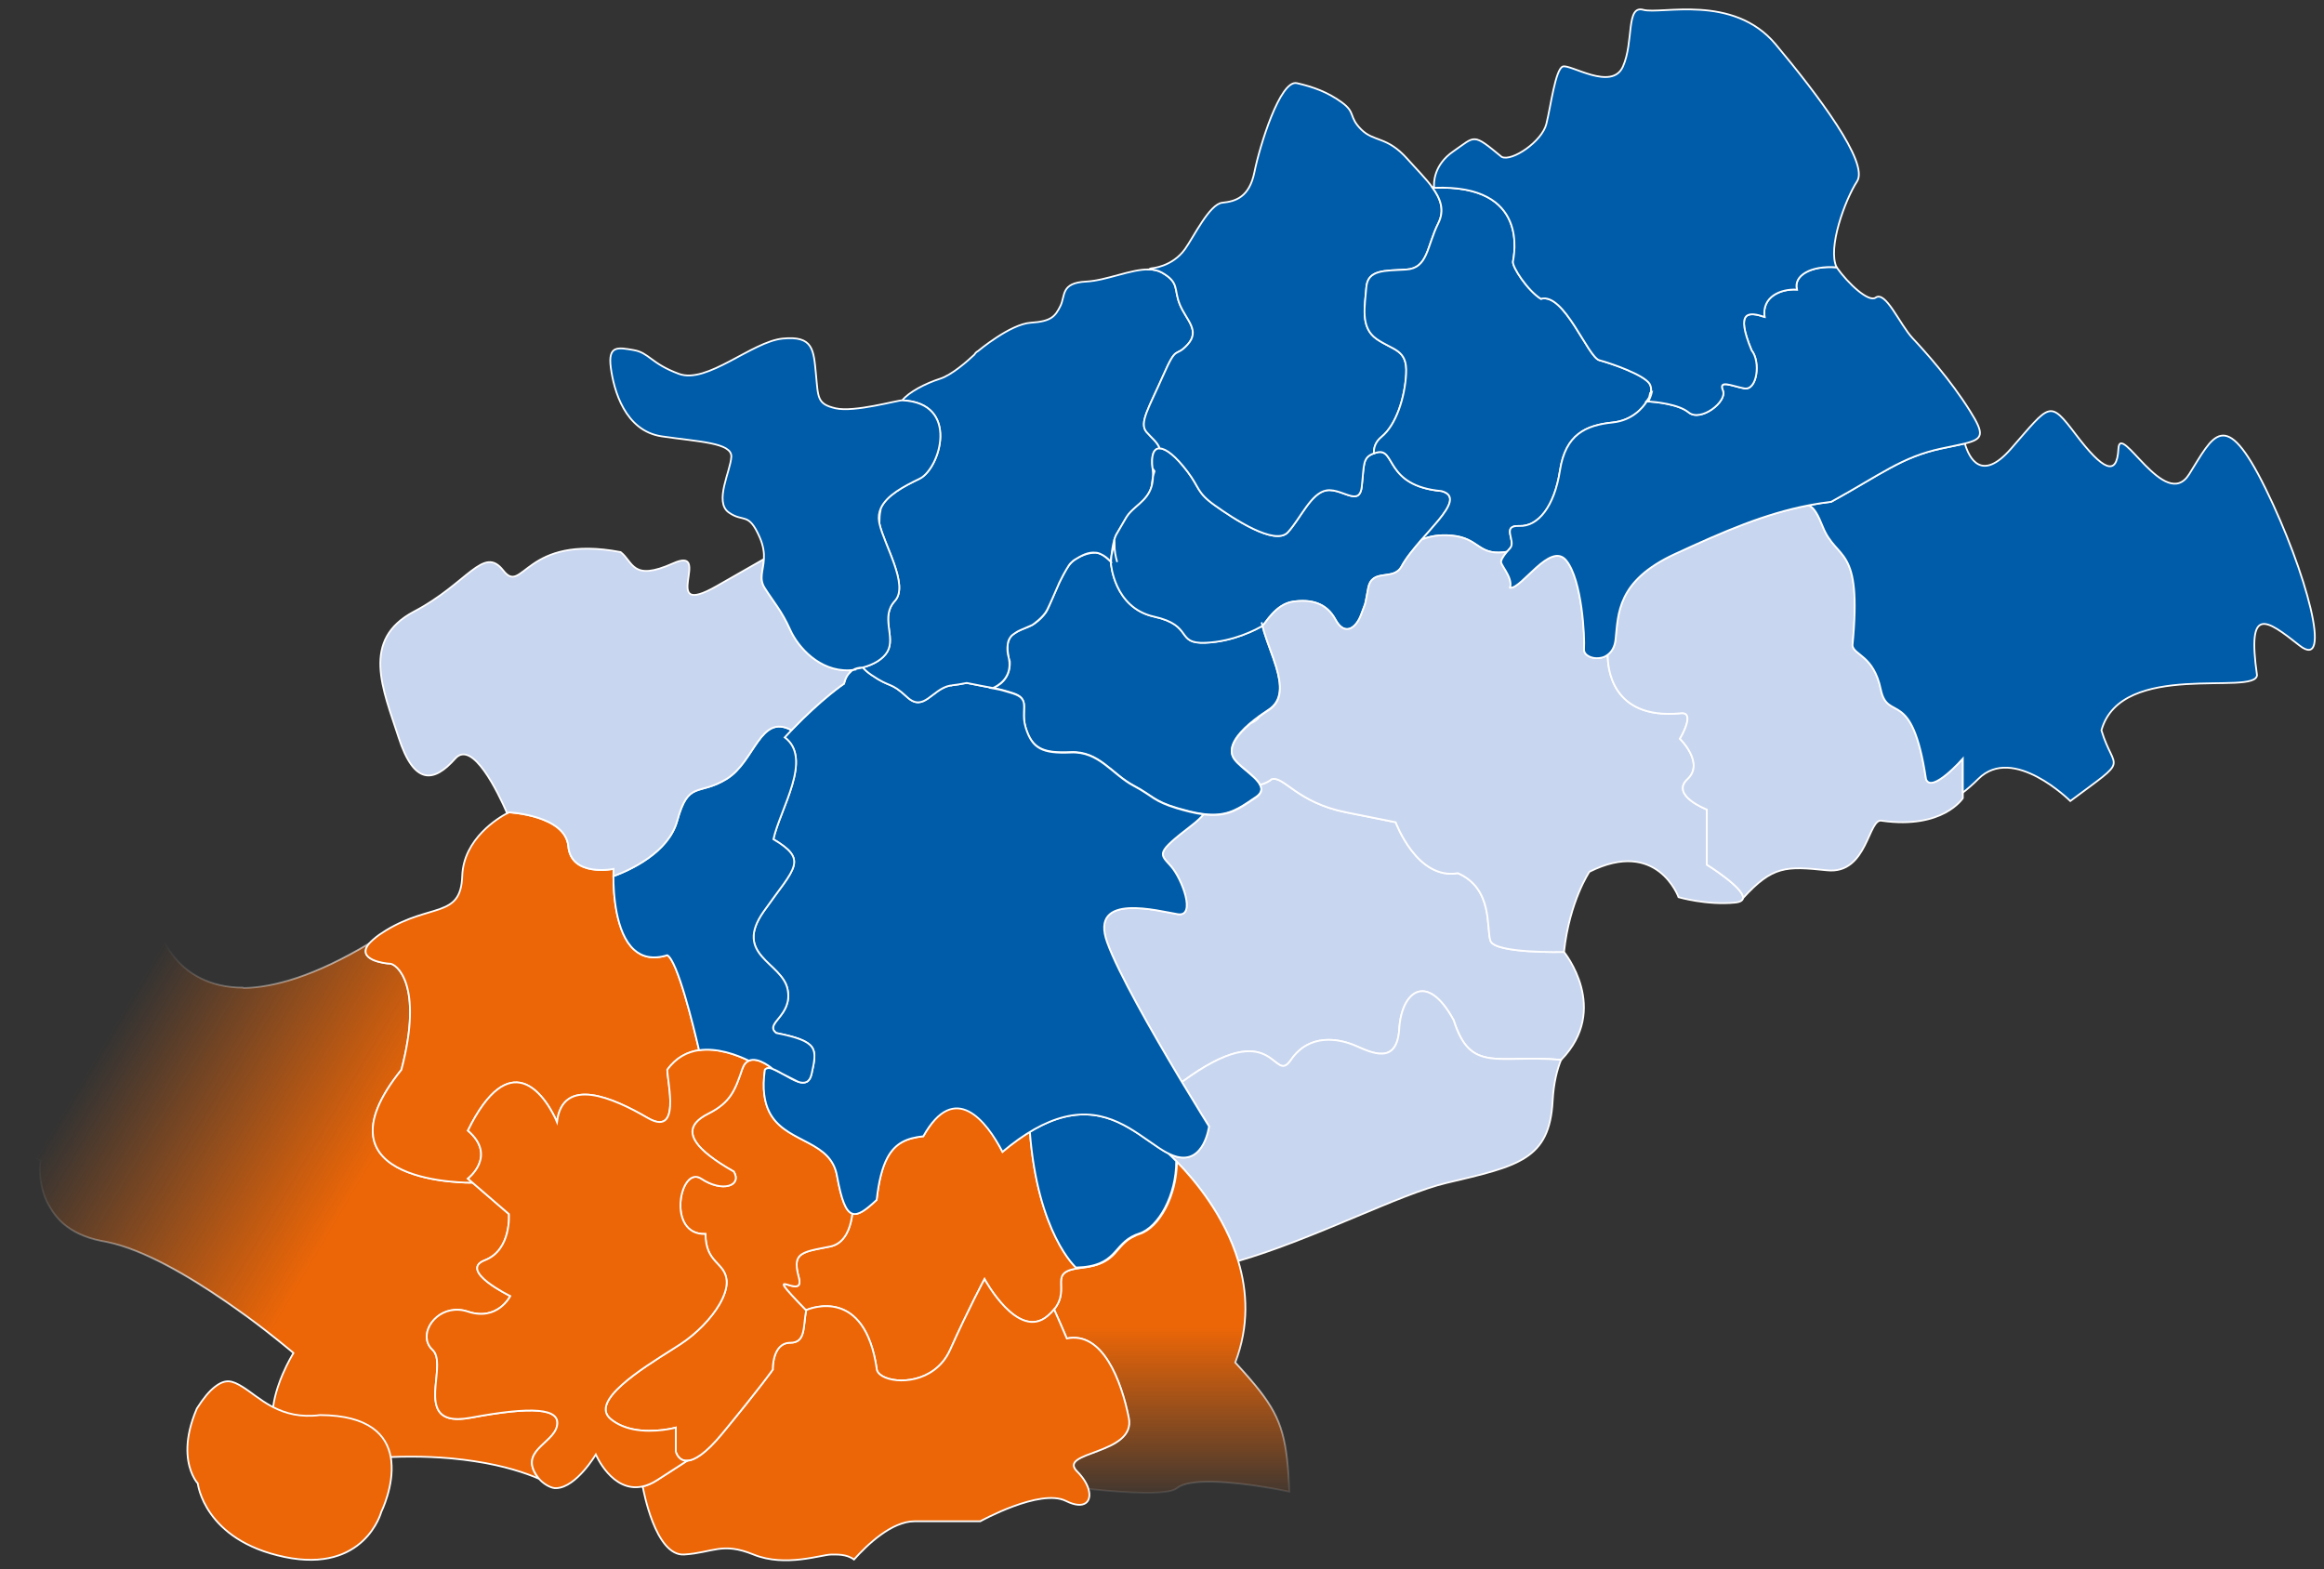
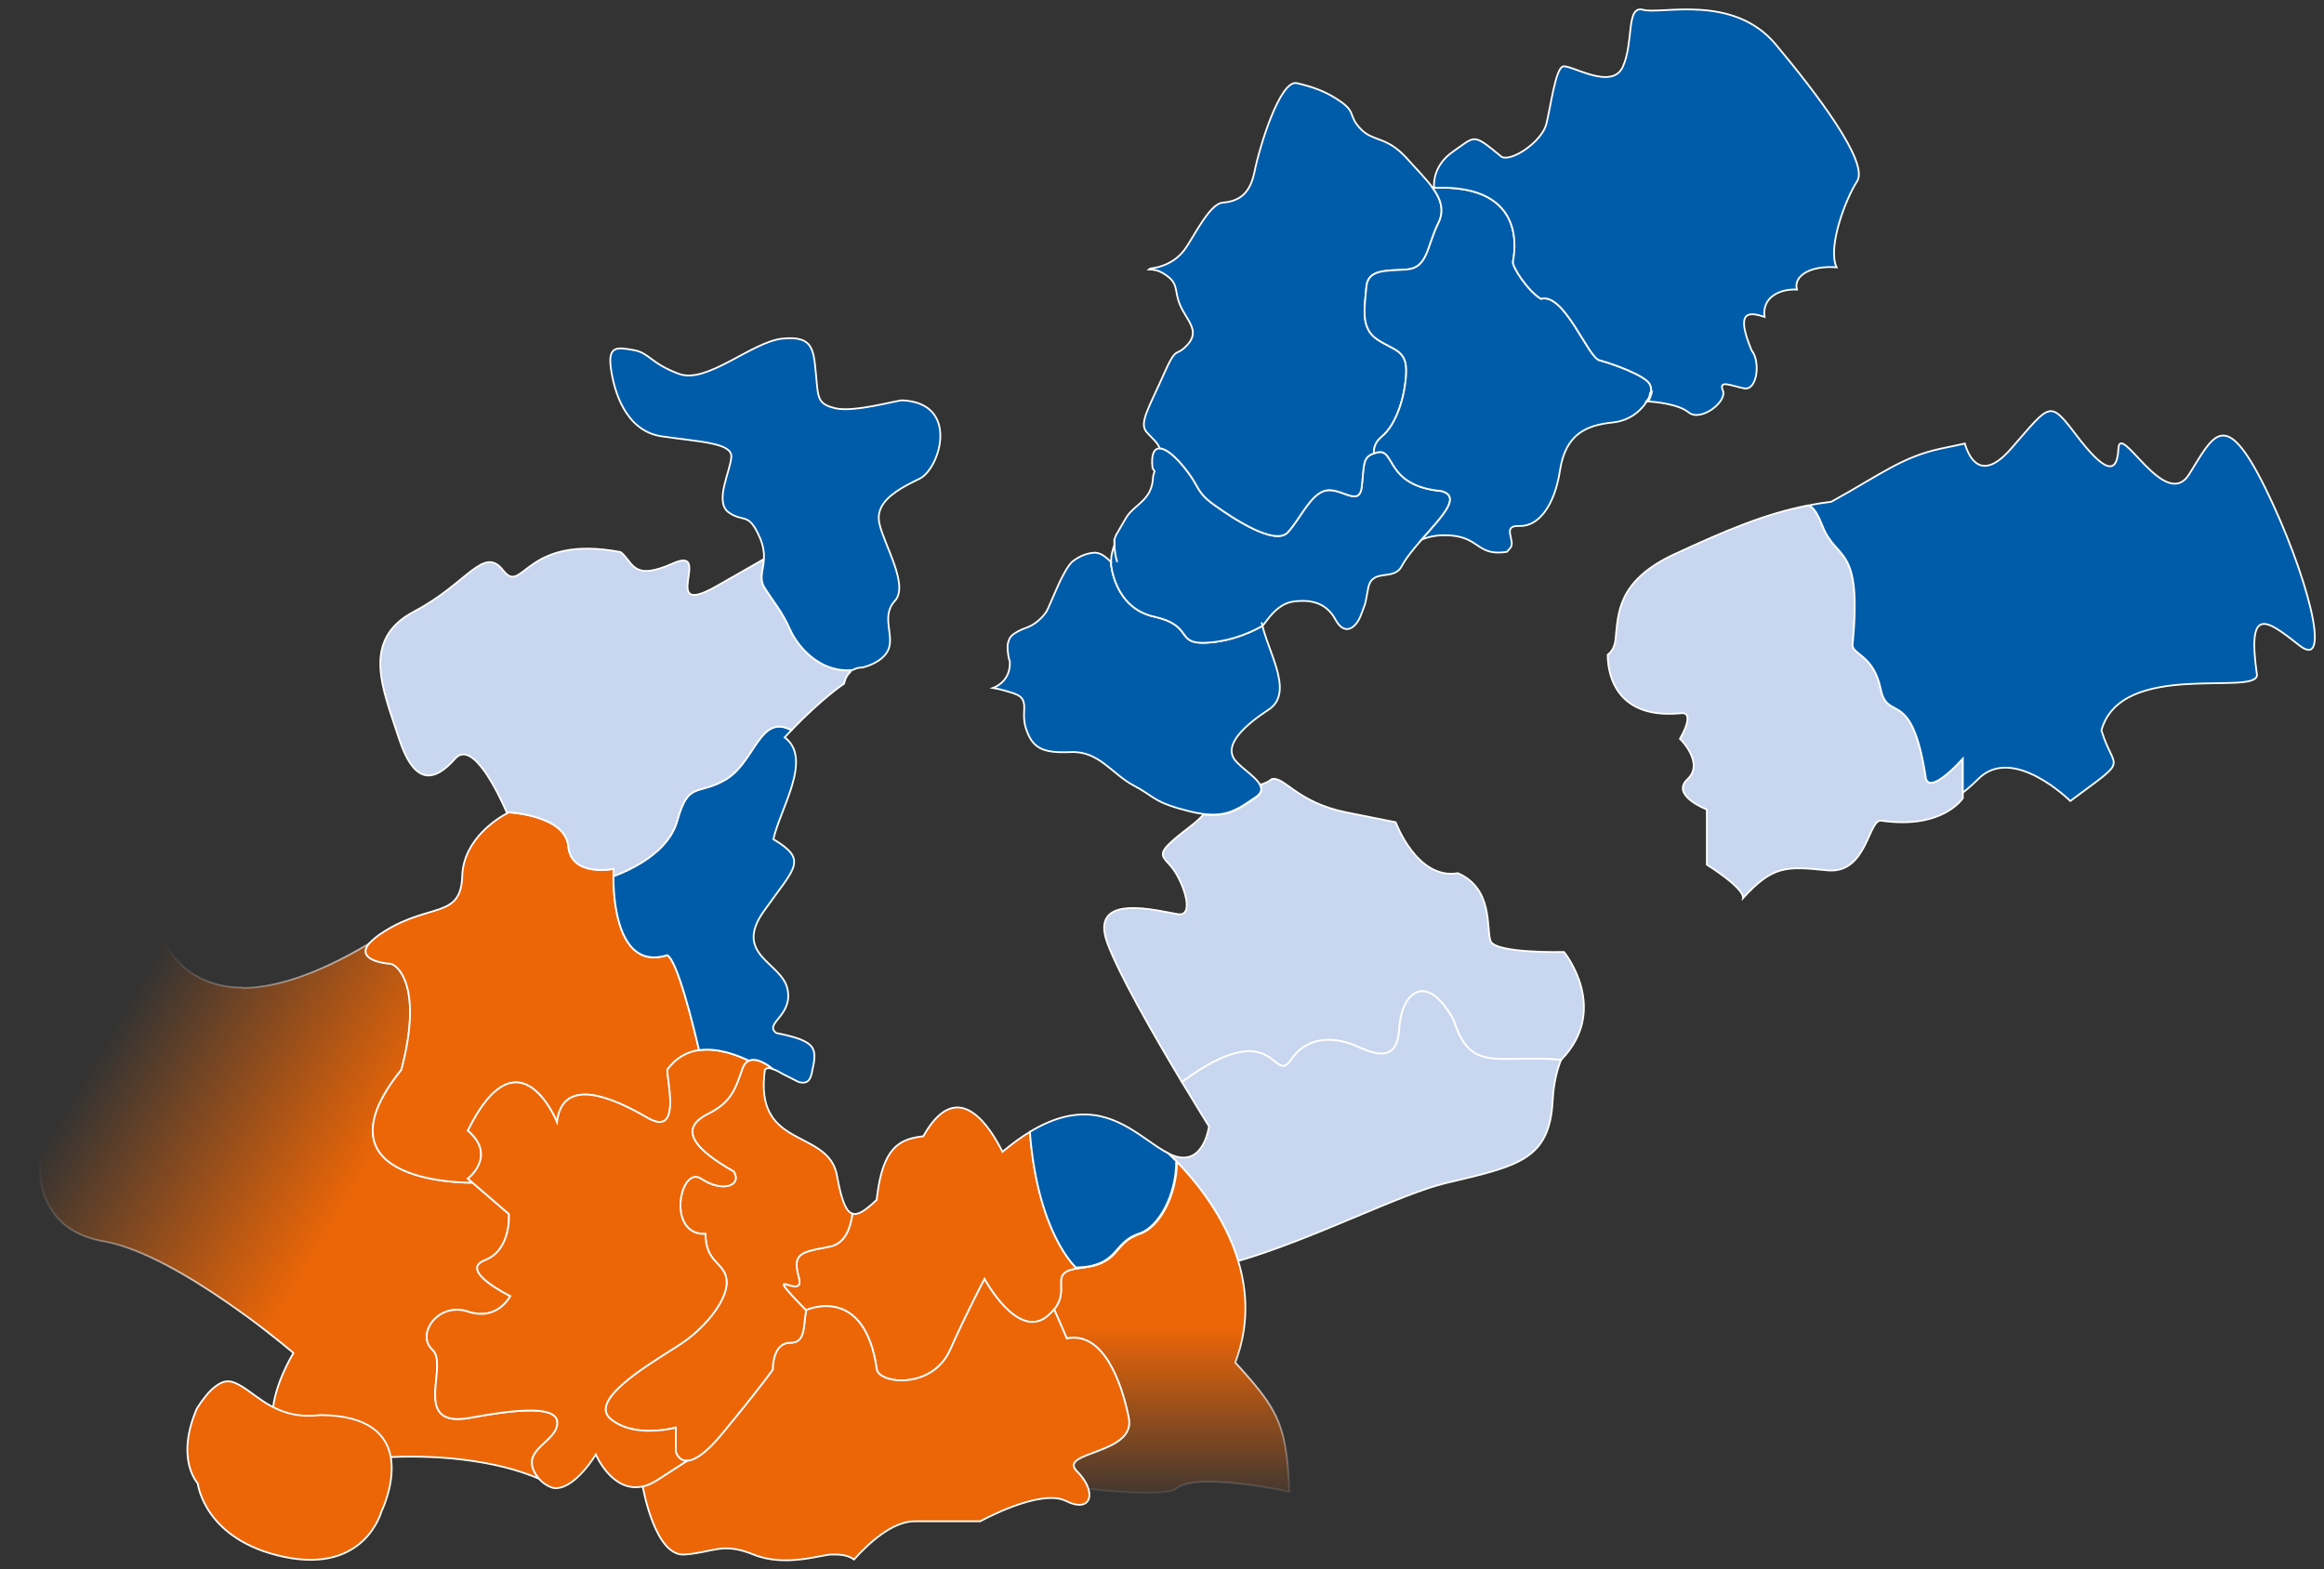
<svg xmlns="http://www.w3.org/2000/svg" xmlns:ns1="http://www.serif.com/" width="100%" height="100%" viewBox="0 0 3329 2248" version="1.1" xml:space="preserve" style="fill-rule:evenodd;clip-rule:evenodd;stroke-miterlimit:10;">
  <rect x="0" y="0" width="3329" height="2248" fill="#333333" stroke="none" />
  <g transform="matrix(1,0,0,1,-94,-108)">
    <g id="Bonn_Rheinbach">
      <g id="Geschäftsgebiet-2024" ns1:id="Geschäftsgebiet 2024">
        <path id="Sankt-Augustin" ns1:id="Sankt Augustin" d="M1818.49,1274.19C1812.07,1273.43 1804.98,1272.1 1797.08,1270.12C1790.86,1268.57 1785.44,1267.1 1780.67,1265.67C1745.9,1255.32 1745.43,1247.87 1717.9,1233.3C1686.6,1216.72 1668.18,1183.58 1627.68,1185.42C1587.17,1187.26 1572.44,1179.89 1563.23,1150.42C1563.21,1150.36 1563.19,1150.3 1563.17,1150.23C1558.38,1133.98 1563,1122.27 1560.18,1113.51C1559.84,1112.29 1559.37,1111.12 1558.73,1110.01C1554.62,1102.93 1545.28,1101.03 1531.93,1097.02C1526.73,1095.45 1523.18,1094.82 1516.35,1093.59C1521.56,1091.68 1541.76,1082.51 1540.56,1055.68C1540.04,1054.29 1539.59,1052.93 1539.19,1051.6C1539.19,1051.6 1539.19,1051.59 1539.19,1051.58C1538.77,1049.43 1538.42,1047.4 1538.13,1045.5C1537.37,1040.41 1537.07,1036.18 1537.3,1032.58C1537.94,1027.5 1539.54,1023.53 1541.33,1020.82C1542.47,1019.33 1543.87,1017.97 1545.54,1016.68C1546.22,1016.21 1546.81,1015.78 1547.38,1015.35C1550.19,1013.46 1553.62,1011.67 1557.73,1009.77C1559.93,1008.85 1562.66,1007.78 1566.11,1006.51C1576.55,1002.45 1586.08,993.913 1592.2,985.292C1594.14,982.571 1597.35,975.046 1601.33,965.714C1604.65,958.28 1607.96,950.643 1609.84,946.28C1611.15,943.406 1612.5,940.542 1613.88,937.749C1615.84,933.942 1618.69,928.532 1621.38,923.869C1623.87,919.796 1626.37,916.281 1628.83,913.655C1634.13,909.105 1646.7,900.09 1663.3,899.733C1665.86,900.039 1668.46,900.736 1671.12,901.914C1677.49,905.138 1683.36,911.022 1685.42,913.124C1685.37,914.241 1685.35,914.872 1685.35,914.872C1685.35,914.872 1689.54,978.605 1747.07,991.355C1804.6,1004.1 1777.12,1030.71 1821.02,1028.8C1841.25,1027.92 1859.26,1023.16 1873.16,1018.1C1889.42,1012.18 1900.05,1005.86 1902.04,1004.86C1902.14,1004.81 1902.26,1004.73 1902.39,1004.63C1903.07,1007.45 1903.88,1010.34 1904.77,1013.28C1909.55,1029.2 1917.08,1046.89 1922.15,1063.79C1929.49,1088.56 1931.37,1111.55 1911.24,1124.64C1906.93,1127.44 1902.83,1130.23 1898.95,1133.02C1893.37,1137.04 1888.25,1141.04 1883.67,1144.99C1864.83,1161.25 1855.05,1176.76 1859.22,1189.67C1859.41,1190.32 1859.63,1190.96 1859.88,1191.6C1864.92,1204.21 1891.55,1218.55 1898.97,1232.25C1899.51,1233.25 1899.95,1234.24 1900.27,1235.24C1901.63,1240.27 1899.85,1245.19 1892.83,1249.87C1889.04,1252.4 1885.46,1254.85 1881.97,1257.18C1863.9,1269.21 1848.23,1277.73 1818.49,1274.19Z" style="fill:rgb(0,92,169);stroke:white;stroke-width:2.5px;" />
        <path d="M2334.32,1471.79C2334.33,1471.79 2334.33,1471.79 2334.33,1471.79C2334.33,1471.79 2401.18,1553.4 2330.27,1626.34C2330.23,1626.34 2330.19,1626.34 2330.15,1626.33C2239.07,1618.26 2200.6,1646.57 2176.3,1569.61C2137.81,1498.69 2101.51,1529.09 2098.38,1581.77C2095.26,1634.45 2058.87,1616.21 2035.54,1606.08C2012.2,1595.95 1969.65,1587.85 1943.32,1626.34C1916.98,1664.84 1922.44,1558.24 1787.01,1658.14C1787.01,1658.14 1787.01,1658.14 1787.01,1658.14C1785.2,1655.13 1783.36,1652.05 1781.48,1648.91C1744.59,1587.12 1695.67,1501.71 1679.94,1458.17C1653.61,1385.22 1754.9,1413.59 1781.24,1417.64C1807.58,1421.69 1787.32,1366.98 1771.11,1348.75C1754.9,1330.51 1748.83,1330.51 1801.5,1289.99C1808.09,1284.91 1813.54,1279.81 1817.99,1274.77C1848.16,1278.52 1863.94,1269.97 1882.13,1257.86C1885.63,1255.53 1889.22,1253.06 1893.02,1250.53C1900.35,1245.65 1901.97,1240.5 1900.27,1235.24C1900,1234.23 1899.6,1233.22 1899.1,1232.21C1905.71,1230.39 1911.48,1227.83 1915.51,1224.27C1933.19,1219.06 1951.42,1257.56 2022.33,1271.74L2093.24,1285.93C2093.24,1285.93 2123.63,1369.01 2182.38,1358.88C2233.03,1381.16 2222.9,1437.13 2228.98,1455.75C2235.03,1474.3 2333.54,1471.81 2334.32,1471.79Z" style="fill:rgb(201,214,239);stroke:white;stroke-width:2.5px;" />
        <path d="M1867.68,1914.49C1848.11,1849.6 1805.27,1798.52 1779.85,1772.47C1779.51,1772.12 1779.16,1771.77 1778.82,1771.42C1774.33,1766.85 1770.42,1763.09 1767.33,1760.22C1771.36,1762.3 1775.13,1763.8 1778.63,1764.8C1778.98,1764.89 1779.31,1764.99 1779.65,1765.07C1819.09,1775.35 1825.81,1721.58 1825.81,1721.58C1825.81,1721.58 1809.2,1695.12 1787.01,1658.14C1787.01,1658.14 1787.01,1658.14 1787.01,1658.14C1922.44,1558.24 1916.98,1664.84 1943.32,1626.34C1969.65,1587.85 2012.2,1595.95 2035.54,1606.08C2058.87,1616.21 2095.26,1634.45 2098.38,1581.77C2101.51,1529.09 2137.81,1498.69 2176.3,1569.61C2200.6,1646.57 2239.07,1618.26 2330.15,1626.33C2324.66,1639.72 2319.53,1658.86 2318.11,1685.11C2313.58,1769.04 2269.49,1778.32 2166.17,1802.63C2099.17,1818.4 1976.7,1882.78 1867.68,1914.49Z" style="fill:rgb(201,214,239);stroke:white;stroke-width:2.5px;" />
        <path id="Remagen" d="M1653.13,2241C1650.78,2233.32 1645.42,2224.53 1636.86,2215.97C1607.75,2186.86 1721.52,2192.16 1710.93,2139.24C1700.35,2086.33 1673.49,2014.89 1622.11,2025.48C1615.36,2009.58 1609.31,1995.8 1603.92,1983.88C1629.46,1952.23 1591.65,1929.76 1643.48,1924.21C1696.96,1918.48 1689.22,1891.49 1720.41,1878.06C1722.31,1877.25 1724.34,1876.49 1726.55,1875.78C1754.85,1866.69 1779.86,1820.48 1779.85,1772.49C1805.26,1798.53 1848.11,1849.62 1867.68,1914.49C1880.77,1957.9 1883.44,2007.48 1863.49,2059.86C1863.5,2059.87 1863.51,2059.88 1863.52,2059.89C1863.51,2059.91 1863.5,2059.93 1863.49,2059.96C1877.66,2075.41 1889.15,2088.48 1898.5,2100.49C1931.17,2142.53 1937.7,2171.6 1941.01,2245C1941.01,2245 1880.08,2231.74 1831.84,2230.68C1812.23,2230.24 1794.73,2231.81 1784.28,2237.11C1782.59,2237.97 1781.09,2238.91 1779.79,2239.97C1779.24,2240.41 1778.6,2240.84 1777.87,2241.24C1765.64,2247.87 1729.75,2247.58 1686.76,2244.14C1675.91,2243.27 1664.61,2242.2 1653.13,2241Z" style="fill:url(#_Linear1);stroke:url(#_Linear2);stroke-width:2.5px;" />
        <path id="Wachtberg" d="M1248.9,1984.79C1248.59,1984.92 1248.43,1984.99 1248.43,1984.99C1177.52,1912.05 1248.43,1974.86 1238.29,1938.39C1235.39,1927.93 1234.48,1920.47 1235.62,1914.96C1237.96,1903.67 1248.88,1900.56 1268.78,1896.58C1273.06,1895.73 1277.75,1894.83 1282.86,1893.81C1287.45,1892.89 1291.42,1891.17 1294.84,1888.84C1307.78,1880.02 1312.99,1862.47 1314.92,1846.67C1323.37,1849.52 1334.23,1841.47 1349.72,1826.95C1352.77,1799.45 1357.84,1780.3 1364.93,1766.89C1376.64,1744.75 1393.86,1738.29 1416.57,1735.77C1461.67,1655.36 1504.88,1709.72 1527.81,1753.72C1527.81,1753.72 1527.81,1753.72 1527.81,1753.73C1528.57,1755.18 1529.31,1756.63 1530.02,1758.06C1543.89,1746.39 1556.94,1736.98 1569.26,1729.49C1580.4,1874.92 1635.23,1923.83 1635.23,1923.83C1694.46,1922.41 1687.8,1890.66 1720.61,1877.04C1720.54,1877.38 1720.48,1877.72 1720.41,1878.06C1689.22,1891.49 1696.96,1918.48 1643.48,1924.21C1591.65,1929.76 1629.46,1952.23 1603.92,1983.88C1601.51,1986.88 1598.53,1989.95 1594.86,1993.1C1552.31,2029.57 1504.26,1940.41 1504.26,1940.41C1504.26,1940.41 1481.4,1982.97 1455.07,2041.73C1449.42,2054.34 1441.34,2063.77 1432.14,2070.6C1432.14,2070.6 1432.14,2070.6 1432.13,2070.6C1398.46,2095.58 1349.72,2085.58 1349.72,2068.07C1332.3,1951.87 1255.65,1981.9 1248.9,1984.79Z" style="fill:rgb(236,102,7);stroke:white;stroke-width:2.5px;" />
        <path id="Grafschaft" d="M1653.13,2241.01C1658.77,2259.41 1647.12,2271.37 1620.98,2258.3C1583.94,2239.78 1498.18,2287.4 1498.18,2287.4L1404.04,2287.4C1371.36,2287.4 1336.18,2321.04 1317.33,2342.15C1306.44,2334.14 1292.42,2335.05 1284.44,2335.08C1270.68,2335.13 1218.84,2353.54 1173.5,2335.08C1128.17,2316.61 1115.65,2332.38 1074.05,2335.02C1032.45,2337.67 1015.12,2239.85 1015.12,2239.85L1014.01,2237.59C1020.76,2236.16 1027.99,2233.16 1035.7,2228.15C1056.31,2214.73 1069.87,2206.01 1078.37,2200.6C1088.42,2200.1 1104.26,2191.2 1128.9,2161.28C1185.62,2092.39 1200.95,2070.1 1200.95,2070.1C1200.95,2070.1 1199.8,2031.6 1226.14,2031.6C1248.82,2031.6 1244.16,2007.11 1248.9,1984.79C1255.65,1981.9 1332.3,1951.87 1349.72,2068.07C1349.72,2085.58 1398.46,2095.58 1432.13,2070.6C1432.14,2070.6 1432.14,2070.6 1432.14,2070.6C1441.34,2063.77 1449.42,2054.34 1455.07,2041.73C1481.4,1982.97 1504.26,1940.41 1504.26,1940.41C1504.26,1940.41 1552.31,2029.57 1594.86,1993.1C1598.53,1989.95 1601.51,1986.88 1603.92,1983.88C1609.31,1995.8 1615.36,2009.58 1622.11,2025.48C1673.49,2014.89 1700.35,2086.33 1710.93,2139.24C1721.52,2192.16 1607.75,2186.86 1636.86,2215.97C1645.42,2224.53 1650.78,2233.32 1653.13,2241C1653.13,2241 1653.13,2241 1653.13,2241.01Z" style="fill:rgb(236,102,7);stroke:white;stroke-width:2.5px;" />
        <path id="Euskirchen" d="M491.95,2095.04C494.126,2088.4 496.579,2082.09 499.036,2076.38C502.711,2067.82 506.39,2060.57 509.148,2055.47C510.527,2052.92 511.673,2050.91 512.477,2049.53C513.277,2048.16 513.723,2047.44 513.727,2047.44L514.415,2046.33L513.423,2045.48C513.411,2045.47 506.059,2039.19 493.469,2029.11C492.938,2028.68 492.397,2028.25 491.848,2027.81C490.107,2026.42 488.274,2024.97 486.354,2023.45C472.289,2012.22 453.655,1997.8 431.709,1982.51C427.266,1979.36 422.708,1976.16 418.052,1972.96C365.407,1936.71 300.405,1898.23 247.849,1887.36C246.062,1886.98 244.291,1886.63 242.536,1886.31C241.22,1886.09 239.924,1885.86 238.646,1885.61C214.971,1880.84 197.689,1871.99 185.047,1861.26C176.816,1854.13 170.555,1846.13 165.792,1837.85C162.313,1832.22 159.613,1826.49 157.529,1820.88C152.081,1805.53 150.962,1791.04 150.965,1781.81C150.965,1781.57 150.965,1781.33 150.967,1781.1L151.451,1772.37L151.431,1772.08C151.461,1771.82 151.481,1771.69 151.481,1771.69L151.573,1770.99L151.908,1770.61L95.324,1743.97C97.262,1742.95 100.064,1741.38 103.437,1739.23C110.007,1735.13 118.772,1728.81 127.629,1720.27C144.847,1701.74 162.659,1675.08 162.798,1635.19C162.382,1620.77 160.041,1603.59 154.17,1585.5C151.623,1577.66 150.405,1570.15 149.765,1563.05C149.714,1561.93 149.69,1560.82 149.69,1559.71C149.694,1536.94 160.285,1517.94 176.385,1502.09C180.715,1497.83 185.442,1493.8 190.46,1490.01C213.534,1472.94 242.48,1460.05 267.472,1451.69C273.651,1449.63 279.555,1447.68 285.074,1445.96C292.149,1443.88 298.563,1442.18 303.995,1440.83C304.874,1440.65 305.731,1440.48 306.568,1440.33L320.872,1437.11C322.154,1441.41 326.642,1454.8 336.833,1469.77C338.953,1472.92 341.315,1476.14 343.937,1479.36C361.631,1501.26 392.594,1522.82 442.302,1522.86L442.917,1523.4C486.681,1522.63 545.192,1506.1 622.785,1459.71C603.12,1483.19 646.185,1488.56 652.797,1488.56C660.901,1488.56 701.422,1516.93 669.005,1640.53C535.292,1806.69 770.876,1802.29 770.876,1802.29L770.879,1802.29L822.974,1847.23C822.974,1847.23 827.028,1898.6 788.536,1913.43C750.04,1928.26 825.003,1964.73 825.003,1964.73C825.003,1964.73 806.77,2001.21 764.224,1987.02C729.344,1975.39 701.275,2004.62 705.686,2027.81C705.763,2028.22 705.85,2028.62 705.947,2029.02C707.071,2033.67 709.542,2038.03 713.574,2041.73C734.155,2060.6 696.664,2128.83 737.516,2139.5C739.077,2139.91 740.753,2140.24 742.551,2140.47C749.282,2141.34 757.723,2140.96 768.274,2138.99C855.391,2122.78 897.936,2124.81 891.857,2151.15C885.86,2177.14 834.518,2187.35 866.196,2226.52C847.353,2218.3 816.764,2207.83 773.528,2201.36C763.845,2199.86 753.523,2198.56 742.551,2197.51C740.828,2197.35 739.088,2197.19 737.332,2197.04C720.622,2195.6 702.455,2194.76 682.794,2194.76C682.63,2194.76 682.466,2194.76 682.302,2194.76C673.093,2194.77 663.558,2194.96 653.691,2195.36C637.439,2196.01 620.29,2197.22 602.227,2199.1C591.202,2200.25 581.136,2200.79 571.965,2200.79C537.265,2200.79 515.39,2193.06 502.236,2181.34C489.086,2169.62 484.377,2153.77 484.365,2136.84C484.363,2132.55 484.669,2128.21 485.219,2123.85C486.459,2114.05 488.941,2104.22 491.95,2095.04Z" style="fill:url(#_Linear3);stroke:url(#_Linear4);stroke-width:2.5px;stroke-linejoin:round;stroke-miterlimit:2;" />
        <path id="Meckenheim" d="M1056.21,2041.61C1060.82,2038.69 1065.03,2036.02 1068.67,2033.63C1091.78,2018.44 1112.68,1996.93 1124.58,1976.51C1131.73,1964.23 1135.63,1952.34 1134.81,1942.45C1132.62,1916.1 1104.58,1918.13 1104.58,1875.78C1047.86,1878.01 1068.12,1776.29 1098.51,1796.55C1128.9,1816.82 1157.26,1806.68 1145.1,1786.42C1087.82,1753.9 1077.86,1732.03 1090.82,1716.3C1094.82,1711.44 1100.99,1707.17 1108.64,1703.35C1141.05,1687.13 1147.13,1668.89 1157.26,1639.37C1159.49,1632.87 1162.85,1629.24 1166.73,1627.51C1180.52,1621.39 1200.95,1639.37 1200.95,1639.37C1200.95,1639.37 1200.96,1639.37 1200.97,1639.38C1196.16,1637.7 1192.18,1637.6 1189.67,1640.53C1189.67,1640.53 1189.67,1640.53 1189.67,1640.53C1185.8,1668.12 1188.98,1687.27 1196.23,1701.38C1196.23,1701.38 1198.81,1705.99 1199.98,1707.73C1225.61,1745.85 1284.2,1742.68 1292.99,1792.5C1299.34,1827.42 1305.68,1843.55 1314.92,1846.67C1312.99,1862.47 1307.78,1880.02 1294.84,1888.84C1291.42,1891.17 1287.45,1892.89 1282.86,1893.81C1277.75,1894.83 1273.06,1895.73 1268.78,1896.58C1248.88,1900.56 1237.96,1903.67 1235.62,1914.96C1234.48,1920.47 1235.39,1927.93 1238.29,1938.39C1248.43,1974.86 1177.52,1912.05 1248.43,1984.99C1248.43,1984.99 1248.59,1984.92 1248.9,1984.79C1244.16,2007.11 1248.82,2031.6 1226.14,2031.6C1199.8,2031.6 1200.95,2070.1 1200.95,2070.1C1200.95,2070.1 1185.62,2092.39 1128.9,2161.28C1104.26,2191.2 1088.42,2200.1 1078.37,2200.6C1065.28,2201.24 1062.04,2187.62 1062.04,2187.62L1062.04,2153.18C1062.04,2153.18 1031.38,2161.64 1001.37,2155.64C989.84,2153.34 978.406,2148.89 968.846,2141.02C937.785,2115.44 1013.83,2068.43 1056.21,2041.61Z" style="fill:rgb(236,102,7);stroke:white;stroke-width:2.5px;" />
        <path id="Wershofen" d="M369.842,2141.97C371.541,2136.81 373.574,2131.43 375.987,2125.82C385.555,2110.8 393.87,2100.97 401.478,2095.04C417.013,2082.93 426.273,2085.41 441.771,2095.04C453.424,2102.29 466.081,2113.44 482.348,2122.33C483.015,2122.69 483.34,2122.89 485.219,2123.85C502.593,2132.81 524.042,2138.92 552.504,2135.23C623.379,2135.58 647.97,2164.2 653.691,2195.36C653.876,2196.36 654.041,2197.37 654.188,2198.39C654.304,2199.19 654.408,2199.99 654.501,2200.8C658.652,2236.7 640.15,2273.97 640.15,2273.97C640.15,2273.97 616.633,2362.55 501.412,2338.49C386.187,2314.43 377.312,2233.21 377.312,2233.21C377.312,2233.21 373.576,2229.27 369.842,2221.23C363.383,2207.32 356.932,2181.16 369.842,2141.97Z" style="fill:rgb(236,102,7);stroke:white;stroke-width:2.5px;" />
        <path id="Swisttal" d="M770.879,1802.29L770.876,1802.29C770.876,1802.29 535.292,1806.69 669.005,1640.53C701.422,1516.93 660.901,1488.56 652.797,1488.56C646.185,1488.56 603.12,1483.19 622.785,1459.71C624.967,1457.11 631.323,1451.29 637.43,1447.01C640.184,1445.08 643.272,1443.07 646.722,1440.97C711.551,1401.43 754.097,1423.72 756.122,1362.93C757.906,1309.36 808.456,1279.4 820.444,1273.03C822.061,1272.17 822.976,1271.75 822.976,1271.75C822.976,1271.75 904.014,1275.8 908.068,1320.38C912.118,1364.95 972.897,1352.8 972.897,1352.8C972.897,1352.8 972.684,1356.75 972.69,1363.25C972.712,1386.93 975.645,1444.49 1002.39,1468.6C1013.56,1478.66 1028.88,1482.9 1049.88,1476.4C1064.58,1484.57 1087.19,1577.01 1095.4,1612.49C1078.65,1614.86 1062.55,1622.9 1049.88,1640.53C1049.88,1648.13 1053.66,1667.33 1054.04,1684.38C1054.53,1706.8 1049.13,1725.53 1021.52,1709.42C972.895,1681.05 899.961,1648.57 891.857,1715.47C891.857,1715.47 877.002,1678.61 852.453,1664.24C851.248,1663.53 850.019,1662.88 848.767,1662.29C847.238,1661.62 845.21,1660.64 842.701,1659.99C821.367,1653.85 794.351,1666.55 764.224,1727.65C806.77,1764.13 764.224,1796.55 764.224,1796.55L770.879,1802.29Z" style="fill:rgb(236,102,7);stroke:white;stroke-width:2.5px;" />
        <path id="Rheinbach" d="M1095.4,1612.49C1121.05,1608.86 1148.19,1618.55 1166.73,1627.51C1162.85,1629.24 1159.49,1632.87 1157.26,1639.37C1147.13,1668.89 1141.05,1687.13 1108.64,1703.35C1100.99,1707.17 1094.82,1711.44 1090.82,1716.3C1077.86,1732.03 1087.82,1753.9 1145.1,1786.42C1157.26,1806.68 1128.9,1816.82 1098.51,1796.55C1068.12,1776.29 1047.86,1878.01 1104.58,1875.78C1104.58,1918.13 1132.62,1916.1 1134.81,1942.45C1135.63,1952.34 1131.73,1964.23 1124.58,1976.51C1112.68,1996.93 1091.78,2018.44 1068.67,2033.63C1065.03,2036.02 1060.82,2038.69 1056.21,2041.61C1013.83,2068.43 937.785,2115.44 968.846,2141.02C978.406,2148.89 989.84,2153.34 1001.37,2155.64C1031.38,2161.64 1062.04,2153.18 1062.04,2153.18L1062.04,2187.62C1062.04,2187.62 1065.28,2201.24 1078.37,2200.6C1069.87,2206.01 1056.31,2214.73 1035.7,2228.15C1027.99,2233.16 1020.76,2236.16 1014.01,2237.59C970.786,2246.74 947.449,2191.68 947.449,2191.68C947.449,2191.68 919.809,2238.49 891.305,2239.9C890.337,2239.95 889.362,2239.98 888.399,2239.88C881.464,2239.15 871.498,2232.97 866.196,2226.52C834.518,2187.35 885.86,2177.14 891.857,2151.15C897.936,2124.81 855.391,2122.78 768.274,2138.99C754.905,2141.48 744.923,2141.44 737.516,2139.5C696.665,2128.84 734.155,2060.6 713.574,2041.73C709.591,2038.08 707.13,2033.77 705.988,2029.19C705.974,2029.13 705.961,2029.08 705.947,2029.02C700.295,2005.65 728.734,1975.19 764.224,1987.02C806.77,2001.21 825.003,1964.73 825.003,1964.73C825.003,1964.73 750.04,1928.26 788.536,1913.43C827.028,1898.6 822.974,1847.23 822.974,1847.23L764.224,1796.55C764.224,1796.55 806.77,1764.13 764.224,1727.65C794.351,1666.55 821.367,1653.85 842.701,1659.99C844.721,1660.57 846.691,1661.32 848.607,1662.22C848.66,1662.24 848.714,1662.27 848.767,1662.29C850.019,1662.88 851.248,1663.53 852.453,1664.24C877.002,1678.61 891.857,1715.47 891.857,1715.47C899.961,1648.57 972.895,1681.05 1021.52,1709.42C1049.13,1725.53 1054.53,1706.8 1054.04,1684.38C1053.66,1667.33 1049.88,1648.13 1049.88,1640.53C1062.55,1622.9 1078.65,1614.86 1095.4,1612.49Z" style="fill:rgb(236,102,7);stroke:white;stroke-width:2.5px;" />
        <path id="Bonn-Niederbachem" d="M1720.61,1877.04C1687.8,1890.66 1694.46,1922.41 1635.23,1923.83C1635.23,1923.83 1580.4,1874.92 1569.26,1729.49C1587.25,1718.55 1603.68,1711.73 1618.78,1708.04C1618.8,1708.04 1618.82,1708.03 1618.84,1708.03C1679.21,1693.32 1718.39,1728.7 1751.91,1750.96L1751.97,1751C1755.39,1753.27 1758.74,1755.4 1762.06,1757.33C1763.74,1758.3 1765.4,1759.22 1767.06,1760.08C1767.14,1760.12 1767.22,1760.16 1767.3,1760.2C1770.39,1763.08 1774.31,1766.84 1778.82,1771.43C1779.01,1819.61 1753.92,1866.13 1725.52,1875.24C1723.79,1875.8 1722.15,1876.4 1720.61,1877.04Z" style="fill:rgb(0,92,169);stroke:white;stroke-width:2.5px;stroke-linejoin:round;stroke-miterlimit:2;" />
-         <path id="Bonn" d="M1787.01,1658.14C1809.2,1695.12 1825.81,1721.58 1825.81,1721.58C1825.81,1721.58 1819.09,1775.35 1779.65,1765.07C1766.32,1761.6 1751.91,1750.96 1751.91,1750.96C1718.39,1728.7 1679.21,1693.32 1618.84,1708.03C1590.93,1714.86 1561.29,1731.77 1530.02,1758.06C1507.09,1714.06 1461.67,1655.36 1416.57,1735.77C1393.86,1738.29 1376.64,1744.75 1364.93,1766.89C1357.84,1780.3 1352.77,1799.45 1349.72,1826.95C1334.23,1841.47 1323.37,1849.52 1314.92,1846.67C1305.68,1843.55 1299.34,1827.42 1292.99,1792.5C1284.2,1742.68 1225.61,1745.85 1199.98,1707.73C1198.63,1705.73 1197.38,1703.62 1196.23,1701.38C1188.98,1687.27 1185.8,1668.12 1189.67,1640.53C1189.67,1640.53 1189.67,1640.53 1189.67,1640.53C1192.18,1637.6 1196.16,1637.7 1200.97,1639.38C1201.34,1639.56 1206.83,1642.32 1215.52,1646.7C1223,1651.04 1230.88,1655.83 1237.78,1657.94C1246.57,1660.64 1253.77,1659.01 1256.52,1646.61C1264.63,1610.14 1266.65,1600.01 1205.87,1587.85C1188.01,1573.67 1230.19,1563.53 1222.08,1525.03C1213.98,1486.54 1143.8,1476.4 1188.01,1413.59C1210.76,1381.26 1227.16,1362.89 1230.83,1348.53C1234.28,1334.98 1226.41,1325 1201.82,1310.25C1211.95,1265.67 1258.55,1194.75 1218.03,1164.36C1221.33,1160.79 1224.56,1157.35 1227.74,1154.04C1271.42,1108.49 1303.12,1087.36 1303.12,1087.36C1303.12,1087.36 1304.66,1077.08 1312.41,1070.24C1313.39,1069.36 1314.49,1068.55 1315.68,1067.81C1316.96,1067.67 1318.25,1067.5 1319.55,1067.29L1319.67,1066.31C1323.03,1065.82 1326.39,1065.14 1329.68,1064.28C1329.82,1064.28 1329.97,1064.28 1330.11,1064.29C1332.85,1067.66 1336.75,1071.12 1342.27,1074.91C1370.56,1094.36 1368.78,1083.75 1393.53,1106.74C1417.25,1128.76 1429.18,1095.1 1454.86,1090.15C1456.09,1090.2 1457.25,1090.06 1458.28,1089.65C1462.89,1089.26 1470.06,1088.08 1478.8,1086.37C1494.23,1089.5 1506.56,1091.81 1514.95,1093.33C1515.39,1093.41 1515.82,1093.49 1516.24,1093.57C1515.55,1093.86 1515.15,1093.99 1515.15,1093.99C1515.15,1093.99 1515.15,1093.99 1515.15,1093.99C1515.15,1093.99 1515.15,1093.99 1515.15,1093.99C1517.07,1094.34 1518.75,1094.64 1520.26,1094.92C1524.85,1095.77 1527.96,1096.42 1532.13,1097.68C1545.48,1101.69 1554.82,1103.59 1558.92,1110.67C1559.45,1111.58 1559.86,1112.53 1560.18,1113.51C1562.61,1122.32 1558.17,1134.05 1563.17,1150.23C1563.26,1150.52 1563.34,1150.8 1563.43,1151.08C1572.63,1180.55 1587.37,1187.91 1627.88,1186.08C1668.38,1184.23 1686.8,1217.38 1718.1,1233.95C1745.4,1248.41 1746.09,1255.86 1780.02,1266.08C1785,1267.58 1790.68,1269.14 1797.28,1270.78C1804.9,1272.69 1811.75,1273.99 1817.99,1274.77C1813.54,1279.81 1808.09,1284.91 1801.5,1289.99C1748.83,1330.51 1754.9,1330.51 1771.11,1348.75C1787.32,1366.98 1807.58,1421.69 1781.24,1417.64C1754.9,1413.59 1653.61,1385.22 1679.94,1458.17C1695.67,1501.71 1744.59,1587.12 1781.48,1648.91C1783.24,1651.86 1785.06,1654.9 1787.01,1658.14Z" style="fill:rgb(0,92,169);stroke:white;stroke-width:2.5px;" />
        <path id="Alfter" d="M972.69,1363.25C996.529,1354.44 1051.46,1329.58 1064.06,1283.9C1080.27,1225.14 1094.45,1248.77 1134.97,1223.79C1175.49,1198.8 1182.74,1129.55 1227.74,1154.04C1224.56,1157.35 1221.33,1160.79 1218.03,1164.36C1258.55,1194.75 1211.95,1265.67 1201.82,1310.25C1226.41,1325 1234.28,1334.98 1230.83,1348.53C1227.16,1362.89 1210.76,1381.26 1188.01,1413.59C1143.8,1476.4 1213.98,1486.54 1222.08,1525.03C1230.19,1563.53 1188.01,1573.67 1205.87,1587.85C1266.65,1600.01 1264.63,1610.14 1256.52,1646.61C1253.77,1659.01 1246.57,1660.64 1237.78,1657.94C1229.24,1653.62 1221.6,1649.77 1215.52,1646.7C1210.32,1643.68 1205.31,1640.89 1200.97,1639.38C1200.96,1639.37 1200.95,1639.37 1200.95,1639.37C1200.95,1639.37 1180.52,1621.39 1166.73,1627.51C1148.19,1618.55 1121.05,1608.86 1095.4,1612.49C1087.19,1577.01 1064.58,1484.57 1049.88,1476.4C1028.88,1482.9 1013.56,1478.66 1002.39,1468.6C975.645,1444.49 972.712,1386.93 972.69,1363.25Z" style="fill:rgb(0,92,169);stroke:white;stroke-width:2.5px;" />
        <path d="M820.444,1273.03C807.656,1243.66 770.766,1166.78 745.99,1194.81C715.603,1229.2 687.24,1233.25 664.953,1164.36C642.67,1095.46 610.253,1024.54 687.24,984.014C764.224,943.489 786.511,888.781 814.874,925.256C843.236,961.727 845.261,872.572 983.028,898.914C1001.26,913.097 999.232,941.464 1057.99,915.122C1116.74,888.781 1035.7,996.172 1120.79,947.543L1188.29,908.964C1187.42,925.529 1180.95,936.766 1189.29,950.037C1202,970.267 1213.83,982.925 1225.93,1010.07C1237.21,1035.35 1268.05,1069.73 1310.12,1068.22C1310.89,1068.9 1311.66,1069.58 1312.41,1070.24C1304.66,1077.08 1303.12,1087.36 1303.12,1087.36C1303.12,1087.36 1271.42,1108.49 1227.74,1154.04C1182.74,1129.55 1175.49,1198.8 1134.97,1223.79C1094.45,1248.77 1080.27,1225.14 1064.06,1283.9C1051.46,1329.58 996.529,1354.44 972.69,1363.25C972.684,1356.75 972.897,1352.8 972.897,1352.8C972.897,1352.8 912.118,1364.95 908.068,1320.38C904.014,1275.8 822.976,1271.75 822.976,1271.75C822.976,1271.75 822.061,1272.17 820.444,1273.03Z" style="fill:rgb(201,214,239);stroke:white;stroke-width:2.5px;" />
-         <path id="Troisdorf" d="M1386.49,681.529C1395.52,669.843 1419.86,657.169 1440.54,650.604C1457.3,645.281 1479.75,625.433 1489.82,615.945C1490.93,613.895 1492.65,612.17 1495.11,610.829C1495.11,610.829 1541.13,572.156 1570.6,570.316C1600.06,568.477 1605.58,561.104 1612.95,546.374C1620.31,531.642 1612.95,513.224 1649.77,511.383C1678.8,509.931 1713.54,493.61 1739.58,493.971C1746.58,494.068 1752.95,495.37 1758.41,498.491C1784.19,513.223 1774.98,522.432 1784.19,544.533C1793.39,566.632 1813.65,581.365 1795.23,601.62C1776.82,621.878 1780.51,599.779 1760.25,645.82C1740,691.862 1725.27,713.958 1736.31,726.85C1743.12,734.79 1752.02,741.334 1755.27,750.354C1746.6,750.23 1742.66,760.154 1744.96,778.759L1744.96,778.771C1745.51,783.262 1745.71,787.346 1745.62,791.081C1744.6,795.622 1743.98,800.154 1743.56,804.951C1737.01,827.235 1716.7,833.294 1706.86,850.163L1693.97,872.263C1692.42,874.716 1691.14,877.901 1690.09,881.425L1690.08,881.421L1690.08,881.459C1687.91,888.78 1686.71,897.558 1686.07,904.279C1685.58,906.919 1685.19,909.67 1685.01,912.363C1680.2,907.239 1675.59,903.896 1671.12,901.914C1668.52,900.598 1665.84,899.725 1663.3,899.733C1652.58,898.451 1642.66,904.075 1633.02,910.071C1631.64,910.93 1630.24,912.145 1628.83,913.655C1628.31,914.102 1627.85,914.506 1627.48,914.854C1626.06,916.162 1623.78,919.719 1621.38,923.869C1618.84,928.031 1616.32,932.776 1613.88,937.749C1612.38,940.648 1611.4,942.617 1611.4,942.617C1611.4,942.617 1610.81,944.003 1609.84,946.28C1606.77,952.974 1603.89,959.717 1601.33,965.714C1598.54,971.971 1595.73,978.084 1593.75,981.979C1588.2,992.921 1572.71,1003.3 1572.71,1003.3C1566.95,1005.73 1561.98,1007.81 1557.73,1009.77C1551.47,1012.38 1549.46,1013.82 1547.38,1015.35C1546.74,1015.79 1546.12,1016.23 1545.54,1016.68C1545.26,1016.87 1544.96,1017.07 1544.65,1017.28C1543.59,1017.96 1542.42,1019.15 1541.33,1020.82C1538.9,1023.97 1537.61,1027.69 1537.3,1032.58C1536.83,1036.27 1536.87,1040.55 1537.71,1045.35C1538.06,1047.35 1538.55,1049.43 1539.19,1051.6C1544.64,1080.04 1521.61,1091.35 1516.24,1093.57C1515.82,1093.49 1515.39,1093.41 1514.95,1093.33C1506.56,1091.81 1494.23,1089.5 1478.8,1086.37C1470.06,1088.08 1462.89,1089.26 1458.28,1089.65C1457.25,1090.06 1456.09,1090.2 1454.86,1090.15C1429.18,1095.1 1417.25,1128.76 1393.53,1106.74C1368.78,1083.75 1370.56,1094.36 1342.27,1074.91C1336.75,1071.12 1332.85,1067.66 1330.11,1064.29C1330.09,1064.25 1330.06,1064.22 1330.03,1064.18C1345.33,1060.13 1359.12,1052.23 1365.25,1041.32C1377.18,1020.1 1354.65,991.822 1375.86,968.837C1396.53,946.443 1360.32,888.501 1353.71,858.03C1353.77,850.526 1354.04,844.436 1355.29,839.516L1355.29,839.512C1355.35,838.424 1355.45,837.365 1355.59,836.333C1363.86,817.638 1388.65,804.689 1411.21,793.812C1440.54,779.668 1469.53,685.25 1386.5,681.529L1386.49,681.529Z" style="fill:rgb(0,92,169);stroke:white;stroke-width:2.5px;stroke-linejoin:round;stroke-miterlimit:2;" />
        <path id="Niederkassel" d="M1330.03,1064.18C1329.91,1064.22 1329.8,1064.25 1329.68,1064.28C1323.85,1064.19 1319.27,1065.62 1315.68,1067.81C1313.81,1068.02 1311.95,1068.15 1310.12,1068.22C1268.05,1069.73 1237.21,1035.35 1225.93,1010.07C1213.83,982.925 1202,970.267 1189.29,950.037C1180.95,936.766 1187.42,925.529 1188.29,908.964C1188.75,900.28 1187.67,890.132 1182.11,877.458C1165.95,840.608 1159.06,857.219 1137.84,842.071C1116.61,826.923 1140.56,782.625 1141.58,762.358C1142.59,742.092 1094.65,740.919 1041.94,733.121C989.233,725.323 973.208,667.025 968.929,634.658C964.65,602.295 979.35,605.7 1001.63,609.504C1023.92,613.308 1026.26,628.726 1066.52,643.6C1106.78,658.472 1170.81,597.568 1215,593.054C1259.19,588.539 1259.41,609.504 1262.76,643.537C1266.11,677.571 1264.16,686.752 1290.9,692.933C1317.62,699.113 1379.58,681.231 1386.49,681.529L1386.5,681.529C1469.53,685.25 1440.54,779.668 1411.21,793.812C1388.65,804.689 1363.86,817.638 1355.59,836.333C1353,842.184 1352.03,848.598 1353.25,855.687C1353.38,856.448 1353.54,857.23 1353.71,858.03C1360.32,888.501 1396.53,946.443 1375.86,968.837C1354.65,991.822 1377.18,1020.1 1365.25,1041.32C1359.12,1052.23 1345.33,1060.13 1330.03,1064.18Z" style="fill:rgb(0,92,169);stroke:white;stroke-width:2.5px;stroke-linejoin:round;stroke-miterlimit:2;" />
        <path id="Siegburg" d="M2130.6,880.915C2119.34,893.765 2108.38,907.01 2101.7,919.405C2090.05,941.034 2059.35,921.247 2053.83,950.713C2048.31,980.18 2051.18,968.03 2043.82,988.288C2036.45,1008.55 2019.87,1019.59 2006.99,995.651C1994.1,971.713 1972.01,966.188 1946.23,969.872C1921.28,973.437 1906.67,1001.15 1902.43,1004.6C1902.36,1004.32 1902.29,1004.04 1902.23,1003.75C1901.89,1002.25 1901.51,1000.84 1901.1,999.523C1901.43,1000.65 1901.75,1001.84 1902.03,1003.1C1902.15,1003.61 1902.27,1004.12 1902.39,1004.63C1902.26,1004.73 1902.14,1004.81 1902.04,1004.86C1900.05,1005.86 1889.42,1012.18 1873.16,1018.1C1859.26,1023.16 1841.25,1027.92 1821.02,1028.8C1777.12,1030.71 1804.6,1004.1 1747.07,991.355C1689.54,978.605 1685.35,914.872 1685.35,914.872C1685.35,914.872 1685.37,914.241 1685.42,913.124C1686.39,914.115 1686.51,914.265 1685.43,912.896C1685.53,911.026 1685.72,907.961 1686.07,904.279C1687.45,896.786 1689.63,890.178 1690.29,888.28C1690.41,896.828 1691.84,905.201 1694.29,913.173C1691.85,905.024 1690.48,896.464 1690.48,887.734C1690.48,887.734 1690.41,887.924 1690.29,888.28C1690.28,887.878 1690.28,887.477 1690.28,887.075C1690.28,885.106 1690.2,883.251 1690.08,881.459C1690.09,881.448 1690.09,881.437 1690.09,881.425C1691.14,877.901 1692.42,874.716 1693.97,872.263L1706.86,850.163C1716.7,833.294 1737.01,827.235 1743.56,804.951C1744.74,800.914 1745.48,796.344 1745.62,791.081C1746.21,788.439 1746.94,785.794 1747.84,783.093L1744.96,778.771C1744.96,778.767 1744.96,778.763 1744.96,778.759C1742.66,760.154 1746.6,750.23 1755.27,750.354C1764.16,750.481 1778.02,761.161 1795.24,783.867C1812.52,806.642 1808.13,813.334 1833.91,831.751C1859.69,850.163 1920.45,890.684 1938.86,870.426C1957.27,850.163 1972.01,814.217 1994.1,810.534C2000.66,809.44 2007.49,811.156 2013.93,813.329C2029.17,818.469 2042.25,826.164 2044.62,805.226C2048.21,773.537 2045.43,763.324 2062.03,757.491C2063.28,757.051 2064.64,756.636 2066.13,756.238C2093.79,748.83 2076.73,803.972 2158.89,811.488C2179.72,817.066 2171.07,833.358 2154.35,853.673C2147.33,862.208 2138.88,871.455 2130.6,880.915Z" style="fill:rgb(0,92,169);stroke:white;stroke-width:2.5px;" />
        <path id="Lohmar" d="M1739.58,493.971C1740.67,493.03 1742.03,492.458 1743.68,492.32C1743.68,492.32 1773.14,490.479 1791.56,464.695C1804.03,447.22 1826.54,400.241 1844.95,398.399C1863.36,396.558 1883.62,391.028 1890.98,354.199C1898.35,317.366 1927.81,221.603 1951.75,227.128C1975.68,232.653 1995.94,240.02 2016.19,254.753C2036.45,269.487 2025.4,275.012 2043.81,293.424C2062.23,311.841 2080.64,302.633 2110.1,335.783C2122.92,350.21 2136.09,363.243 2145.51,376.094C2157.74,392.771 2163.65,409.142 2154.29,427.862C2137.72,461.012 2139.56,492.32 2108.26,494.162C2076.95,496.004 2053.02,494.162 2051.18,519.945C2049.33,545.729 2041.97,577.033 2065.91,593.608C2089.84,610.183 2110.1,608.341 2108.26,643.333C2106.41,678.325 2093.53,717 2073.27,733.575C2064.23,740.977 2061.79,749.113 2062.03,757.491C2045.43,763.324 2048.21,773.537 2044.62,805.226C2042.25,826.164 2029.17,818.469 2013.93,813.329C2007.49,811.156 2000.66,809.44 1994.1,810.534C1972.01,814.217 1957.27,850.163 1938.86,870.426C1920.45,890.684 1859.69,850.163 1833.91,831.751C1808.13,813.334 1812.52,806.642 1795.24,783.867C1778.02,761.161 1764.16,750.481 1755.27,750.354C1752.02,741.334 1743.12,734.79 1736.31,726.85C1725.27,713.958 1740,691.862 1760.25,645.82C1780.51,599.779 1776.82,621.878 1795.23,601.62C1813.65,581.365 1793.39,566.632 1784.19,544.533C1774.98,522.432 1784.19,513.223 1758.41,498.491C1752.95,495.37 1746.58,494.068 1739.58,493.971Z" style="fill:rgb(0,92,169);stroke:white;stroke-width:2.5px;" />
        <path id="Neunkirchen-Seelscheid" d="M2145.51,376.094C2146.28,376.07 2147.18,376.047 2148.22,376.029C2148.27,376.669 2148.32,377.012 2148.32,377.012C2286.2,371.707 2262.33,475.133 2261.24,482.795C2260.14,490.453 2282.22,524.195 2301.2,536.091C2334.76,526.774 2368.39,619.662 2385.07,624.074C2401.75,628.487 2449.26,644.858 2457.22,658.208C2459.48,662.462 2459.61,666.716 2458.82,670.465C2458.45,670.631 2458.11,670.775 2457.79,670.897L2456.33,677.064C2456.33,677.064 2456.24,677.276 2456.05,677.668C2454.26,680.906 2452.39,682.937 2452.39,682.937C2452.39,682.937 2452.63,682.946 2453.08,682.969C2447.05,692.459 2432.16,710.335 2404.15,713.235C2365.7,717.214 2336.55,730.172 2328.58,782.035C2320.63,833.897 2297.03,862.643 2270.38,861.531C2244.01,860.43 2265.8,882.846 2257.49,892.94C2257.4,893.046 2257.31,893.152 2257.22,893.256C2255.46,895.183 2253.95,896.922 2252.65,898.488C2251.09,898.798 2249.39,899.05 2247.53,899.236C2210.71,902.919 2212.55,878.982 2173.88,875.294C2154.4,873.441 2141.46,876.727 2130.6,880.915C2138.88,871.455 2147.33,862.208 2154.35,853.673C2171.07,833.358 2179.72,817.066 2158.89,811.488C2076.73,803.972 2093.79,748.83 2066.13,756.238C2064.64,756.636 2063.28,757.051 2062.03,757.491C2061.79,749.113 2064.23,740.977 2073.27,733.575C2093.53,717 2106.41,678.325 2108.26,643.333C2110.1,608.341 2089.84,610.183 2065.91,593.608C2041.97,577.033 2049.33,545.729 2051.18,519.945C2053.02,494.162 2076.95,496.004 2108.26,494.162C2139.56,492.32 2137.72,461.012 2154.29,427.862C2163.65,409.142 2157.74,392.771 2145.51,376.094Z" style="fill:rgb(0,92,169);stroke:white;stroke-width:2.5px;" />
-         <path d="M2590.75,1394.67C2590.3,1397.98 2586.96,1400.32 2579.46,1401.07C2538.94,1405.12 2498.42,1393.33 2498.42,1393.33C2498.42,1393.33 2468.03,1308.22 2370.79,1356.85C2370.79,1356.85 2342.43,1398.28 2334.32,1471.79C2333.54,1471.81 2235.03,1474.3 2228.98,1455.75C2222.9,1437.13 2233.03,1381.16 2182.38,1358.88C2123.63,1369.01 2093.24,1285.93 2093.24,1285.93L2022.33,1271.74C1951.42,1257.56 1933.19,1219.06 1915.51,1224.27C1911.48,1227.83 1905.71,1230.39 1899.1,1232.21C1892.17,1218.32 1864.8,1203.74 1859.68,1190.94C1859.51,1190.52 1859.36,1190.1 1859.22,1189.67C1855.48,1176.51 1865.93,1160.73 1885.53,1144.23C1892.2,1141.37 1896.11,1137.89 1898.24,1134.34C1902.39,1131.33 1906.79,1128.32 1911.43,1125.3C1931.75,1112.1 1929.65,1088.81 1922.15,1063.79C1917.15,1046.92 1909.62,1029.24 1904.77,1013.28C1903.88,1010.32 1903.09,1007.42 1902.43,1004.6C1906.67,1001.15 1921.28,973.437 1946.23,969.872C1972.01,966.188 1994.1,971.713 2006.99,995.651C2019.87,1019.59 2036.45,1008.55 2043.82,988.288C2051.18,968.03 2048.31,980.18 2053.83,950.713C2059.35,921.247 2090.05,941.034 2101.7,919.405C2108.38,907.01 2119.34,893.765 2130.6,880.915C2141.46,876.727 2154.4,873.441 2173.88,875.294C2212.55,878.982 2210.71,902.919 2247.53,899.236C2249.39,899.05 2251.09,898.798 2252.65,898.488C2244.37,908.448 2244.61,911.422 2244.61,911.422C2241.1,915.668 2261.47,933.881 2257.22,949.947C2273.36,952.151 2314.77,883.097 2337.58,910.872C2360.4,938.651 2364.38,1021.65 2363.05,1037.83C2362.36,1046.23 2373.47,1052.11 2384.87,1050.7C2389.07,1050.18 2393.3,1048.67 2397,1045.94C2396.79,1062.85 2401.32,1138.92 2500.45,1129.91C2524.76,1125.85 2500.45,1166.38 2500.45,1166.38C2500.45,1166.38 2536.24,1201.11 2511.25,1224.27C2486.26,1247.43 2538.94,1267.7 2538.94,1267.7L2538.94,1346.72C2538.94,1346.72 2592.75,1380.12 2590.75,1394.67Z" style="fill:rgb(201,214,239);stroke:white;stroke-width:2.5px;" />
        <path d="M2905.64,1194.81L2905.64,1251.48C2905.64,1251.48 2877.28,1296.06 2790.16,1283.9C2769.9,1277.82 2769.9,1360.9 2711.15,1354.82C2652.4,1348.74 2633.29,1348.07 2590.75,1394.67C2592.75,1380.12 2538.94,1346.72 2538.94,1346.72L2538.94,1267.7C2538.94,1267.7 2486.26,1247.43 2511.25,1224.27C2536.24,1201.11 2500.45,1166.38 2500.45,1166.38C2500.45,1166.38 2524.76,1125.85 2500.45,1129.91C2401.32,1138.92 2396.79,1062.85 2397,1045.94C2402.6,1041.8 2406.97,1034.86 2408.13,1024.27C2412.1,987.71 2409.7,940.285 2493.1,901.676C2564.57,868.59 2622.49,843.833 2685.16,831.819C2685.54,832.007 2685.91,832.208 2686.27,832.423C2693.28,836.567 2698.41,845.776 2705.07,862.436C2725.33,913.094 2761.8,886.752 2747.62,1032.64C2749.64,1046.83 2778,1046.83 2788.13,1095.46C2798.27,1144.09 2832.7,1089.66 2852.97,1224.27C2861.07,1245.4 2905.64,1194.81 2905.64,1194.81Z" style="fill:rgb(201,214,239);stroke:white;stroke-width:2.5px;" />
        <path id="Windeck" d="M2908.53,743.394C2914.71,764.338 2932.23,799.33 2974.52,750.992C3031.25,686.155 3029.22,680.075 3067.71,730.73C3106.2,781.388 3126.46,791.521 3128.49,750.992C3130.51,710.467 3195.35,842.176 3229.78,787.467C3264.23,732.759 3280.43,688.18 3339.19,807.73C3397.94,927.28 3436.43,1071.15 3387.81,1032.65C3339.19,994.147 3312.85,975.913 3327.03,1075.2C3325.01,1105.59 3132.54,1052.91 3104.18,1154.23C3122.41,1215.01 3146.72,1190.7 3059.61,1255.54C3059.61,1255.54 2977.66,1174.11 2927.92,1223.79C2920.37,1231.34 2912.91,1237.88 2905.64,1243.53L2905.64,1194.81C2905.64,1194.81 2861.07,1245.4 2852.97,1224.27C2832.7,1089.66 2798.27,1144.09 2788.13,1095.46C2778,1046.83 2749.64,1046.83 2747.62,1032.64C2761.8,886.752 2725.33,913.094 2705.07,862.436C2698.41,845.776 2693.28,836.567 2686.27,832.423C2686.83,832.054 2687.41,831.673 2688.01,831.282C2697.54,829.518 2707.19,828.048 2717.02,826.889C2788.61,787.489 2818.07,762.701 2874.78,750.564C2888.69,747.59 2899.91,745.503 2908.53,743.394Z" style="fill:rgb(0,92,169);stroke:white;stroke-width:2.5px;" />
-         <path id="Ruppichteroth" d="M2908.53,743.394C2899.91,745.503 2888.69,747.59 2874.78,750.564C2818.07,762.701 2788.61,787.489 2717.02,826.889C2707.19,828.048 2697.54,829.518 2688.01,831.282C2687.06,831.458 2686.11,831.637 2685.16,831.819C2622.49,843.833 2564.57,868.59 2493.1,901.676C2409.7,940.285 2412.1,987.71 2408.13,1024.27C2406.97,1034.86 2402.6,1041.8 2397,1045.94C2392.8,1049.05 2390,1050.07 2384.87,1050.7C2373.47,1052.11 2362.36,1046.23 2363.05,1037.83C2364.38,1021.65 2360.4,938.651 2337.58,910.872C2314.77,883.097 2273.36,952.151 2257.22,949.947C2261.47,933.881 2241.1,915.668 2244.61,911.422C2244.61,911.422 2244.37,908.448 2252.65,898.488C2255.31,895.285 2255.71,895.102 2257.49,892.94C2265.8,882.846 2244.01,860.43 2270.38,861.531C2297.03,862.643 2320.63,833.897 2328.58,782.035C2336.55,730.172 2365.7,717.214 2404.15,713.235C2432.16,710.335 2447.05,692.459 2453.08,682.969C2453.54,682.993 2454.22,683.031 2455.1,683.089C2464.84,683.732 2498.26,686.769 2512.89,698.804C2530.13,712.97 2568.58,683.308 2561.95,667.454C2555.32,651.599 2573.88,660.766 2592.44,664.374C2611,667.983 2616.3,626.291 2603.05,609.862C2579.18,552.328 2599.07,554.691 2621.61,561.966C2617.63,533.441 2644.14,521.541 2668.01,522.866C2662.7,502.979 2687.72,488.025 2724.84,490.949C2741.79,514.923 2770.88,541.405 2780.66,534.43C2795.24,524.026 2815.13,572.684 2833.68,592.472C2852.25,612.259 2888.04,652.239 2915.88,696.655C2936.9,730.185 2935.08,736.898 2908.53,743.394Z" style="fill:rgb(0,92,169);stroke:white;stroke-width:2.5px;" />
        <path id="Much" d="M2148.22,376.029C2147.77,370.666 2147.22,344.449 2175.89,324.778C2207.98,302.757 2202.79,297.912 2245.16,332.82C2259.68,339.887 2302.8,310.712 2309.08,285.52C2315.36,260.328 2321.99,207.286 2332.6,203.311C2343.2,199.332 2402.86,239.112 2418.77,203.311C2434.68,167.511 2422.74,115.074 2447.94,122.066C2473.12,129.057 2576.53,98.561 2637.52,171.486C2698.5,244.416 2771.42,341.212 2754.18,367.728C2736.95,394.249 2711.58,463.37 2724.84,490.949C2724.84,490.949 2724.84,490.949 2724.84,490.949C2687.72,488.025 2662.7,502.979 2668.01,522.866C2644.14,521.541 2617.63,533.441 2621.61,561.966C2599.07,554.691 2579.18,552.328 2603.05,609.862C2616.3,626.291 2611,667.983 2592.44,664.374C2573.88,660.766 2555.32,651.599 2561.95,667.454C2568.58,683.308 2530.13,712.97 2512.89,698.804C2498.26,686.769 2464.84,683.732 2455.1,683.089C2457.45,678.822 2459.18,674.341 2460.19,669.789C2459.7,670.044 2459.24,670.269 2458.82,670.465C2459.61,666.716 2459.48,662.462 2457.22,658.208C2449.26,644.858 2401.75,628.487 2385.07,624.074C2368.39,619.662 2334.76,526.774 2301.2,536.091C2282.22,524.195 2260.14,490.453 2261.24,482.795C2262.33,475.133 2286.2,371.707 2148.32,377.012C2148.32,377.012 2148.27,376.669 2148.22,376.029Z" style="fill:rgb(0,92,169);stroke:white;stroke-width:2.5px;" />
      </g>
    </g>
  </g>
  <defs>
    <linearGradient id="_Linear1" x1="0" y1="0" x2="1" y2="0" gradientUnits="userSpaceOnUse" gradientTransform="matrix(1.5989e-14,261.121,-261.121,1.5989e-14,1772.47,2009.51)">
      <stop offset="0" style="stop-color:rgb(236,102,7);stop-opacity:1" />
      <stop offset="1" style="stop-color:rgb(236,102,7);stop-opacity:0" />
    </linearGradient>
    <linearGradient id="_Linear2" x1="0" y1="0" x2="1" y2="0" gradientUnits="userSpaceOnUse" gradientTransform="matrix(1.5989e-14,261.121,-261.121,1.5989e-14,1772.47,2009.51)">
      <stop offset="0" style="stop-color:white;stop-opacity:1" />
      <stop offset="1" style="stop-color:white;stop-opacity:0" />
    </linearGradient>
    <linearGradient id="_Linear3" x1="0" y1="0" x2="1" y2="0" gradientUnits="userSpaceOnUse" gradientTransform="matrix(-361.155,-214.643,214.643,-361.155,593.405,1831.81)">
      <stop offset="0" style="stop-color:rgb(236,102,7);stop-opacity:1" />
      <stop offset="1" style="stop-color:rgb(236,102,7);stop-opacity:0" />
    </linearGradient>
    <linearGradient id="_Linear4" x1="0" y1="0" x2="1" y2="0" gradientUnits="userSpaceOnUse" gradientTransform="matrix(-361.155,-214.643,214.643,-361.155,593.405,1831.81)">
      <stop offset="0" style="stop-color:white;stop-opacity:1" />
      <stop offset="1" style="stop-color:white;stop-opacity:0" />
    </linearGradient>
  </defs>
</svg>